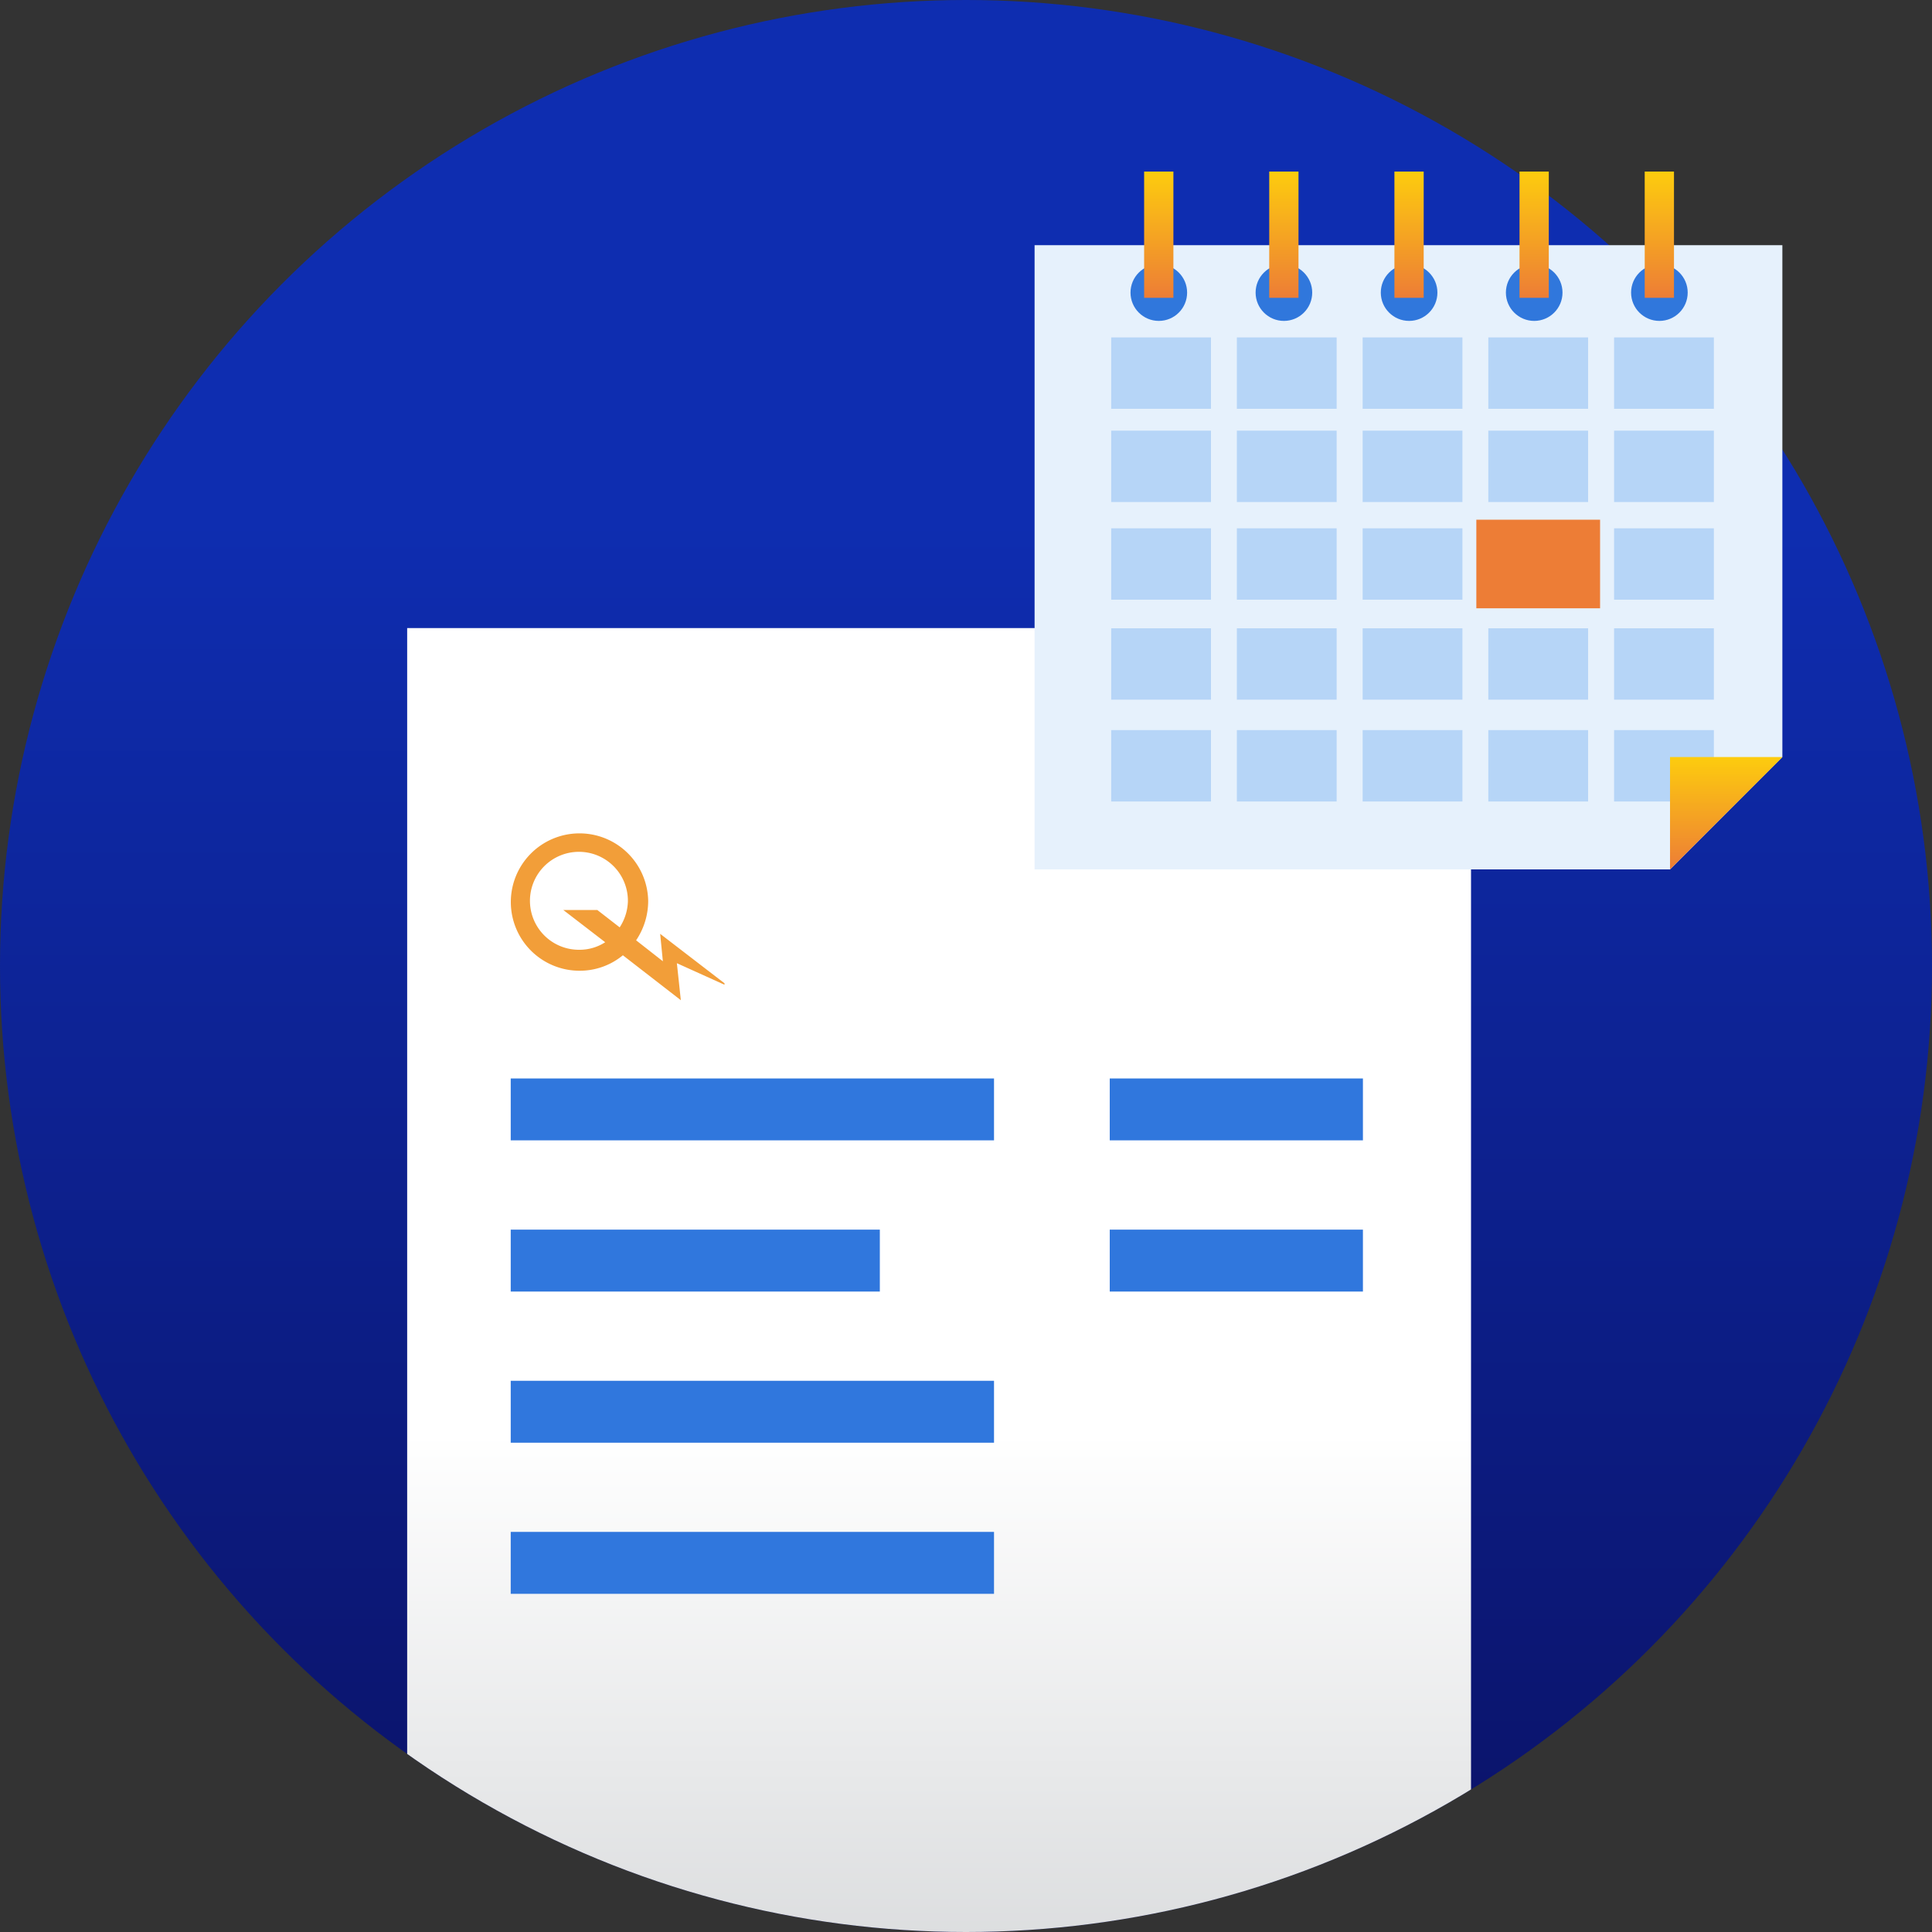
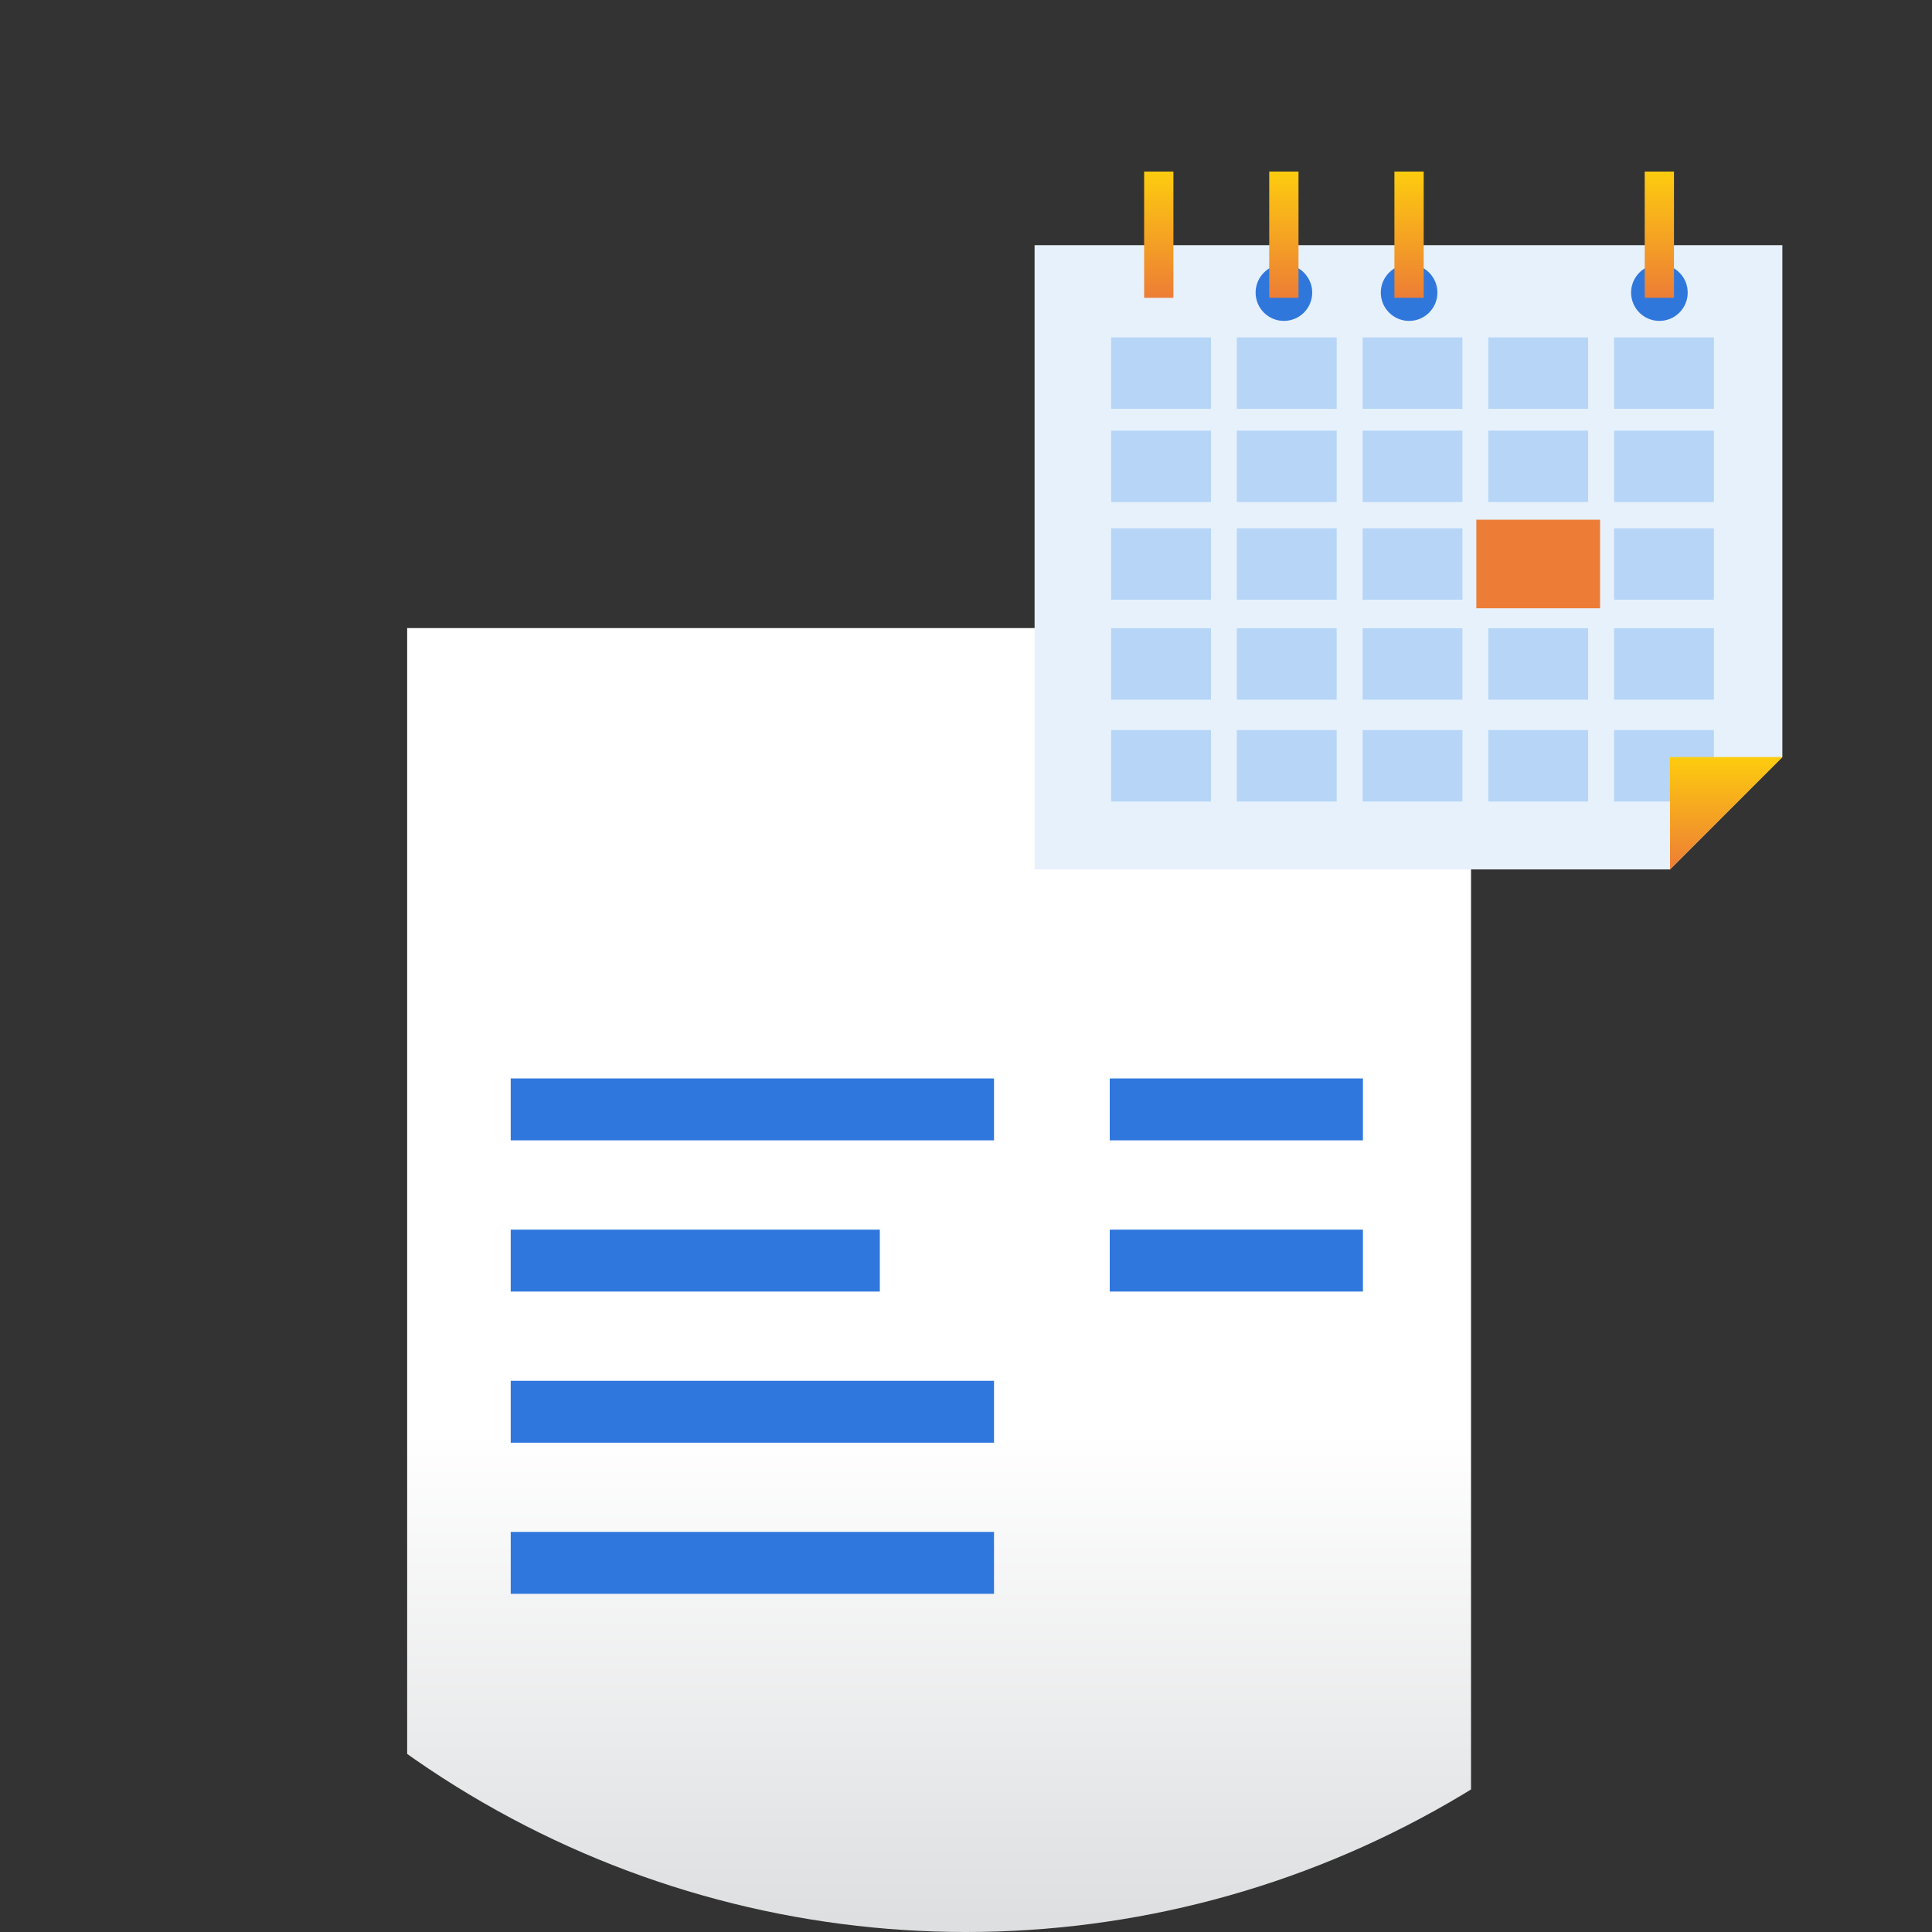
<svg xmlns="http://www.w3.org/2000/svg" xmlns:xlink="http://www.w3.org/1999/xlink" viewBox="0 0 200 200">
  <rect x="0" y="0" width="200" height="200" fill="#333333" stroke="none" />
  <defs>
    <linearGradient id="HQ_-_Bleu_HQ_Bleu_moyen" x1="100" y1="196.63" x2="100" y2="53.96" gradientUnits="userSpaceOnUse">
      <stop offset="0" stop-color="#0b1267" />
      <stop offset="1" stop-color="#0e2db0" />
    </linearGradient>
    <linearGradient id="Dégradé_sans_nom_165" x1="97.21" y1="216.25" x2="97.21" y2="148.42" gradientUnits="userSpaceOnUse">
      <stop offset="0" stop-color="#d2d4d6" />
      <stop offset="1" stop-color="#fff" />
    </linearGradient>
    <linearGradient id="Dégradé_sans_nom_32" x1="-1570.66" y1="78.37" x2="-1570.66" y2="90" gradientTransform="translate(1749.35)" gradientUnits="userSpaceOnUse">
      <stop offset="0" stop-color="#fdcc0e" />
      <stop offset="1" stop-color="#ed7d36" />
    </linearGradient>
    <linearGradient id="Dégradé_sans_nom_32-2" x1="119.96" y1="17.76" x2="119.96" y2="30.83" gradientTransform="rotate(-180 119.955 24.295)" xlink:href="#Dégradé_sans_nom_32" />
    <linearGradient id="Dégradé_sans_nom_32-3" x1="132.91" y1="17.76" x2="132.91" y2="30.83" gradientTransform="rotate(-180 132.91 24.295)" xlink:href="#Dégradé_sans_nom_32" />
    <linearGradient id="Dégradé_sans_nom_32-4" x1="145.87" y1="17.76" x2="145.87" y2="30.83" gradientTransform="rotate(180 145.865 24.295)" xlink:href="#Dégradé_sans_nom_32" />
    <linearGradient id="Dégradé_sans_nom_32-5" x1="158.82" y1="17.76" x2="158.82" y2="30.83" gradientTransform="rotate(-180 158.82 24.295)" xlink:href="#Dégradé_sans_nom_32" />
    <linearGradient id="Dégradé_sans_nom_32-6" x1="171.78" y1="17.76" x2="171.78" y2="30.83" gradientTransform="rotate(180 171.775 24.295)" xlink:href="#Dégradé_sans_nom_32" />
    <clipPath id="clip-path">
      <circle cx="100" cy="100" r="100" style="fill:none" />
    </clipPath>
    <style>.cls-6{fill:#3077dd}.cls-9{fill:#b6d5f7}.cls-12{fill:#3077dc}</style>
  </defs>
  <g id="Calque_9" data-name="Calque 9">
-     <circle cx="100" cy="100" r="100" style="fill:url(#HQ_-_Bleu_HQ_Bleu_moyen)" />
    <g style="clip-path:url(#clip-path)">
      <path style="fill:url(#Dégradé_sans_nom_165)" d="M42.15 215.23h110.13V89.35l-16.39.35-5.95-24.68H42.15v150.21z" />
      <path style="fill:#7bb3f0" d="M152.34 87.43h-22.42V65.01l22.42 22.42z" />
      <path class="cls-6" d="M52.87 111.64h50.03v6.41H52.87zM114.88 111.64h26.21v6.41h-26.21zM114.88 127.29h26.21v6.41h-26.21zM52.87 127.29h38.21v6.41H52.87zM52.87 142.94h50.03v6.41H52.87zM52.87 158.58h50.03v6.41H52.87z" />
-       <path d="m70.07 99.71 4.93 2.23v-.15l-6.66-5.12.28 2.84-2.77-2.17a7.3 7.3 0 0 0 1.25-4.06 7.11 7.11 0 1 0-7.1 7.21 7 7 0 0 0 4.48-1.6l6 4.65ZM60 98.32a5.07 5.07 0 1 1 5-5 5.21 5.21 0 0 1-.85 2.68l-2.32-1.8h-3.52l4.34 3.34a4.89 4.89 0 0 1-2.65.78Z" style="fill:#f29e39;fill-rule:evenodd" />
    </g>
    <path style="fill:#e6f1fc" d="M172.88 90H107.1V25.38h77.41v52.98L172.88 90z" />
    <path class="cls-9" d="M115.03 34.93h10.33v7.39h-10.33zM128.04 34.93h10.33v7.39h-10.33zM141.06 34.93h10.33v7.39h-10.33zM154.07 34.93h10.33v7.39h-10.33zM167.09 34.93h10.33v7.39h-10.33zM115.03 44.58h10.33v7.39h-10.33zM128.04 44.58h10.33v7.39h-10.33zM141.06 44.58h10.33v7.39h-10.33zM154.07 44.58h10.33v7.39h-10.33zM167.09 44.58h10.33v7.39h-10.33zM115.03 54.69h10.33v7.39h-10.33zM128.04 54.69h10.33v7.39h-10.33zM141.06 54.69h10.33v7.39h-10.33zM154.07 54.69h10.33v7.39h-10.33zM167.09 54.69h10.33v7.39h-10.33zM115.03 65.04h10.33v7.39h-10.33zM128.04 65.04h10.33v7.39h-10.33zM141.06 65.04h10.33v7.39h-10.33zM154.07 65.04h10.33v7.39h-10.33zM167.09 65.04h10.33v7.39h-10.33zM115.03 75.58h10.33v7.39h-10.33zM128.04 75.58h10.33v7.39h-10.33zM141.06 75.58h10.33v7.39h-10.33zM154.07 75.58h10.33v7.39h-10.33zM167.09 75.58h10.33v7.39h-10.33z" />
    <path style="fill:#ed7d36" d="M152.83 53.8h12.81v9.17h-12.81z" />
    <path style="fill:url(#Dégradé_sans_nom_32)" d="M172.88 90V78.37h11.64L172.88 90z" />
-     <circle class="cls-12" cx="119.96" cy="30.29" r="2.93" />
    <path transform="rotate(180 119.955 24.295)" style="fill:url(#Dégradé_sans_nom_32-2)" d="M118.44 17.76h3.03v13.07h-3.03z" />
    <circle class="cls-12" cx="132.91" cy="30.29" r="2.93" />
    <path transform="rotate(180 132.91 24.295)" style="fill:url(#Dégradé_sans_nom_32-3)" d="M131.4 17.76h3.03v13.07h-3.03z" />
    <circle class="cls-12" cx="145.87" cy="30.29" r="2.93" />
    <path transform="rotate(-180 145.865 24.295)" style="fill:url(#Dégradé_sans_nom_32-4)" d="M144.35 17.76h3.03v13.07h-3.03z" />
-     <circle class="cls-12" cx="158.82" cy="30.29" r="2.93" />
-     <path transform="rotate(180 158.82 24.295)" style="fill:url(#Dégradé_sans_nom_32-5)" d="M157.31 17.76h3.03v13.07h-3.03z" />
    <circle class="cls-12" cx="171.78" cy="30.29" r="2.93" />
    <path transform="rotate(-180 171.775 24.295)" style="fill:url(#Dégradé_sans_nom_32-6)" d="M170.26 17.76h3.03v13.07h-3.03z" />
  </g>
</svg>